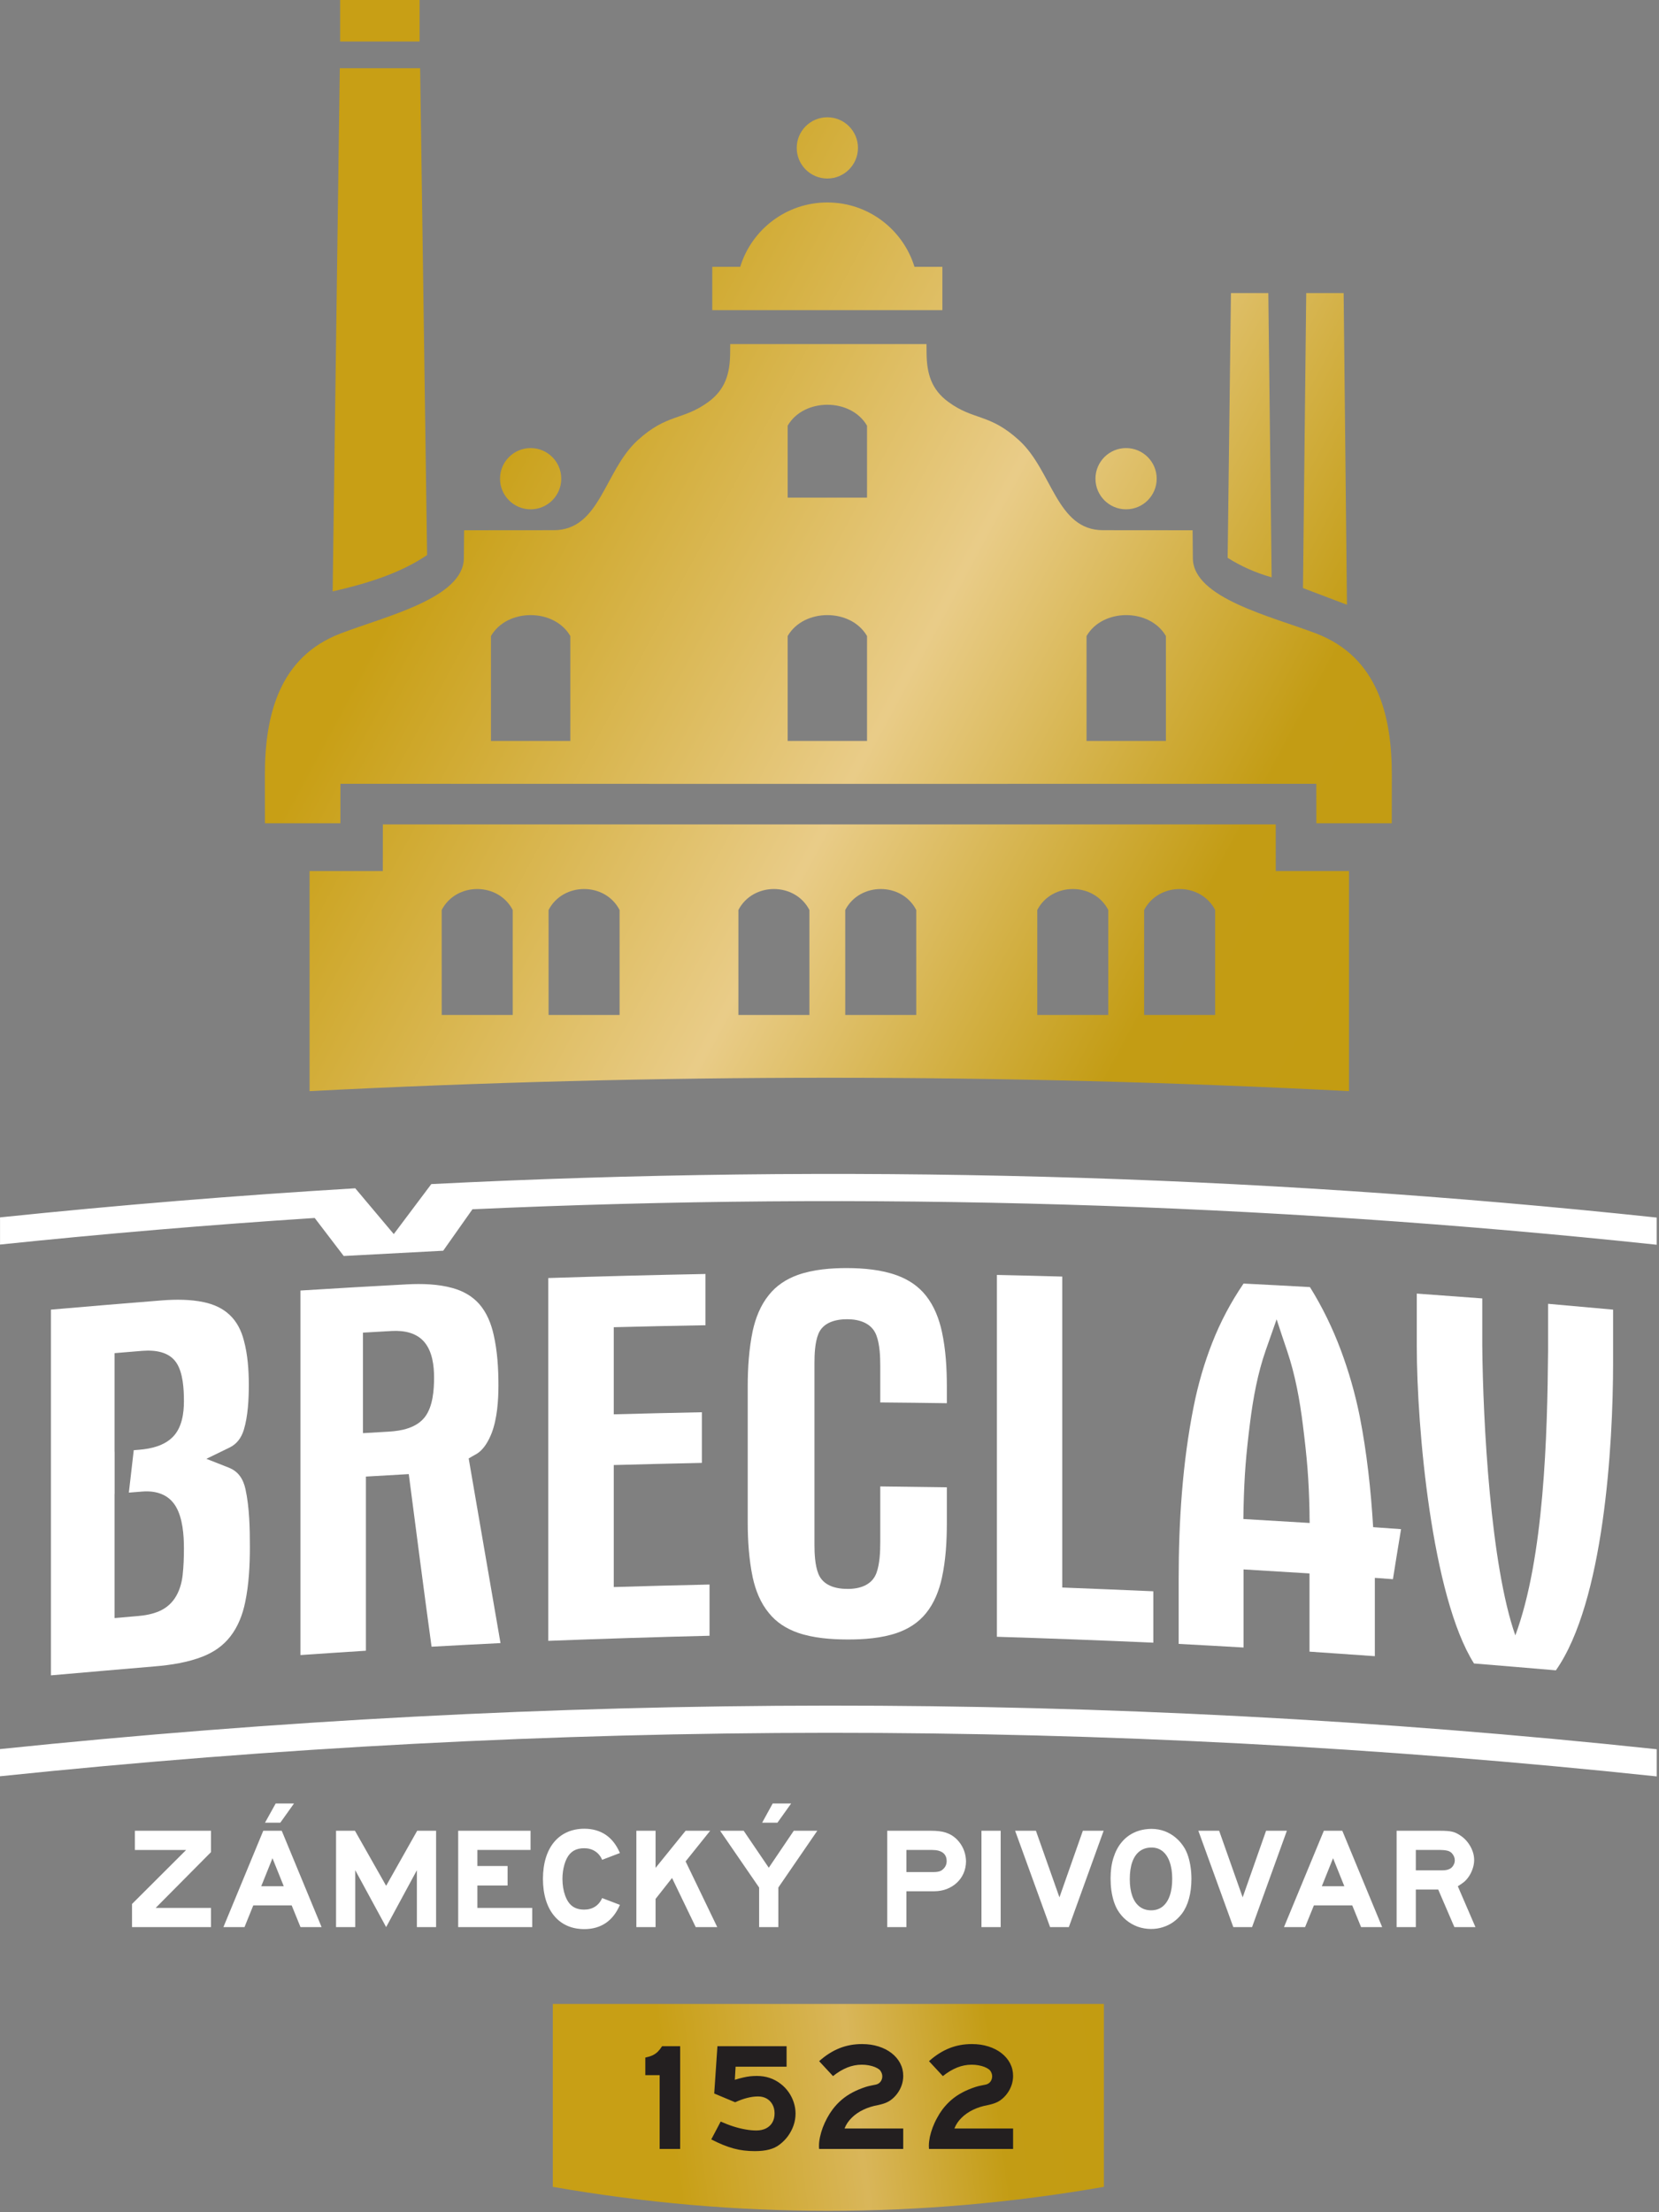
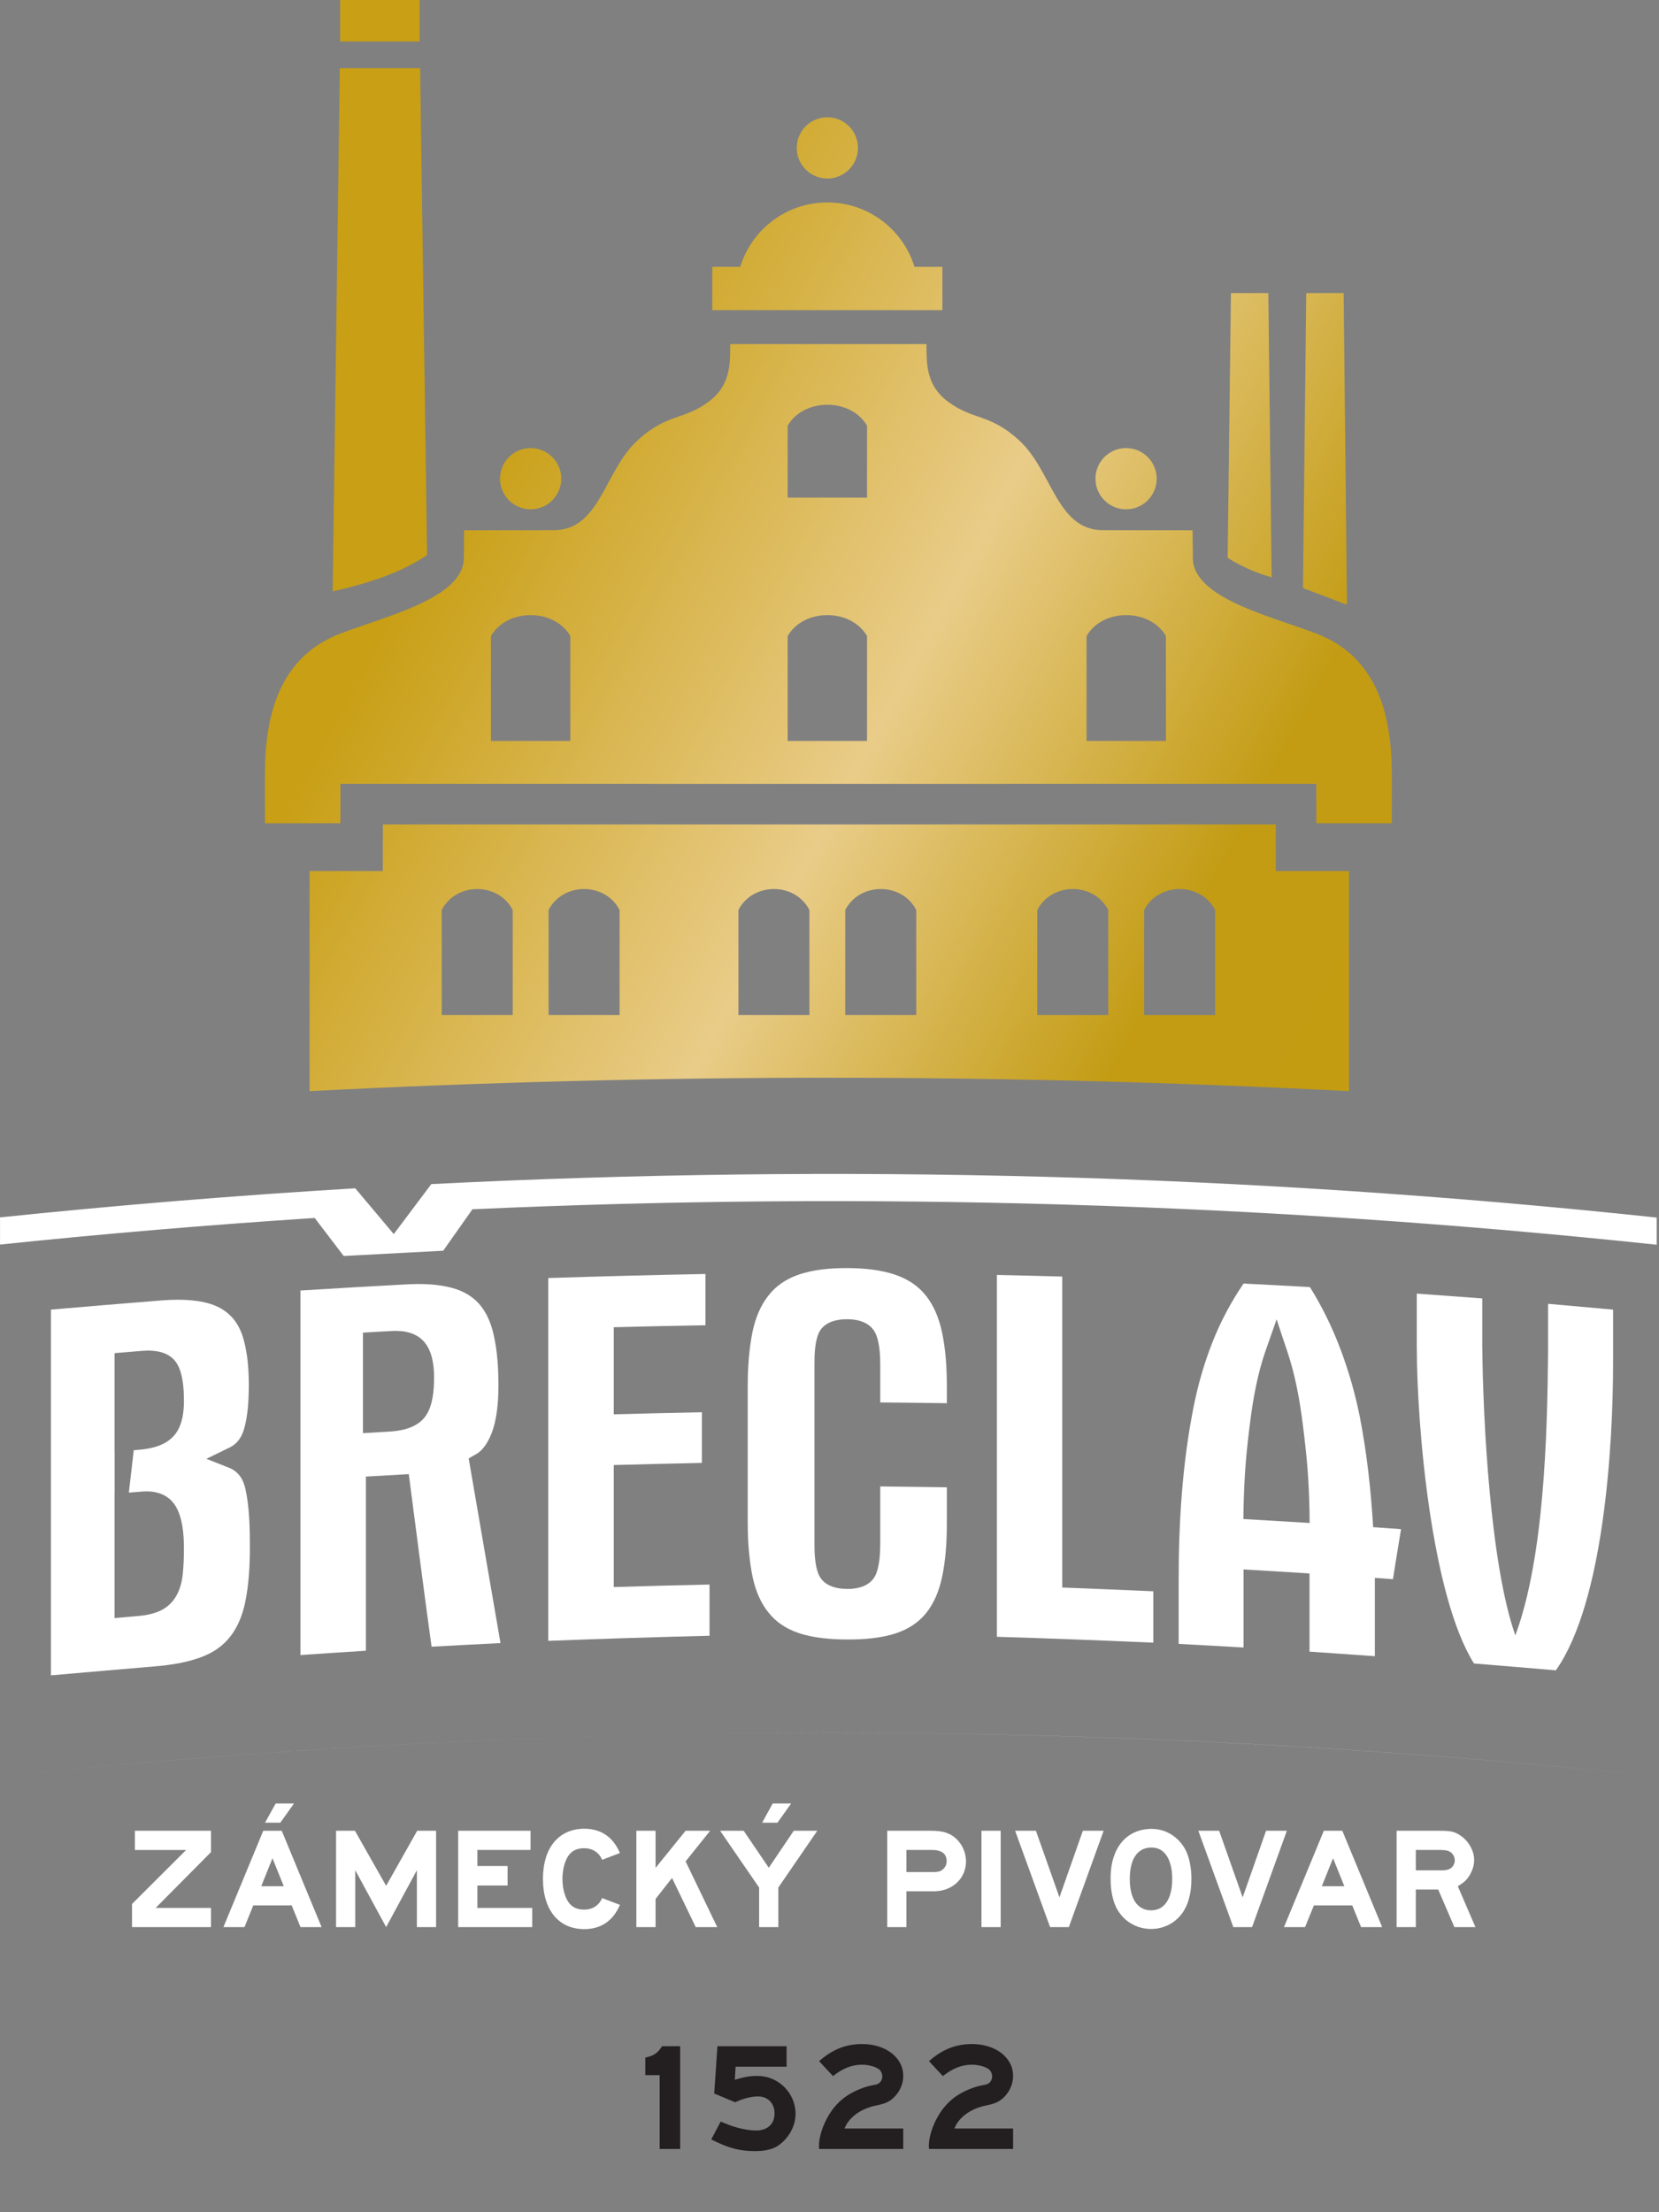
<svg xmlns="http://www.w3.org/2000/svg" width="100%" height="100%" viewBox="0 0 45 60" version="1.1" xml:space="preserve" style="fill-rule:evenodd;clip-rule:evenodd;stroke-linejoin:round;stroke-miterlimit:1.414;">
  <rect x="0" y="0" width="45" height="60" fill="#808080" stroke="none" />
  <path d="M0.001,33.755c2.845,-0.296 5.69,-0.536 8.535,-0.721l0.787,1.031l2.699,-0.143l0.793,-1.124c10.707,-0.485 21.415,-0.175 32.122,0.962l0,-0.737c-11.079,-1.181 -22.159,-1.467 -33.238,-0.908l-1.018,1.356l-1.045,-1.242c-3.212,0.193 -6.423,0.456 -9.635,0.789l0,0.737Z" style="fill:#fff;" />
-   <path d="M0,48.176c14.979,-1.558 29.959,-1.586 44.938,0.004l0,-0.737c-14.979,-1.596 -29.959,-1.558 -44.938,-0.004l0,0.737Z" style="fill:#fff;" />
+   <path d="M0,48.176c14.979,-1.558 29.959,-1.586 44.938,0.004c-14.979,-1.596 -29.959,-1.558 -44.938,-0.004l0,0.737Z" style="fill:#fff;" />
  <path d="M3.659,49.654l0,0.521l1.39,0l-1.468,1.465l0,0.627l2.142,0l0,-0.521l-1.5,0l1.5,-1.512l0,-0.58l-2.064,0Zm3.482,0l-1.081,2.613l0.572,0l0.238,-0.588l1.042,0l0.239,0.588l0.572,0l-1.081,-2.613l-0.501,0Zm-0.055,1.505l0.305,-0.76l0.306,0.76l-0.611,0Zm0.889,-2.245l-0.497,0l-0.29,0.521l0.415,0l0.372,-0.521Zm1.14,0.74l0,2.613l0.521,0l0,-1.543l0.838,1.543l0.834,-1.543l0,1.543l0.521,0l0,-2.613l-0.513,0l-0.842,1.493l-0.846,-1.493l-0.513,0Zm3.313,0l0,2.613l2.009,0l0,-0.521l-1.488,0l0,-0.607l0.819,0l0,-0.529l-0.819,0l0,-0.435l1.442,0l0,-0.521l-1.963,0Zm4.387,0.604c-0.093,-0.218 -0.22,-0.382 -0.383,-0.493c-0.162,-0.11 -0.357,-0.166 -0.585,-0.166c-0.173,0.001 -0.329,0.033 -0.467,0.095c-0.137,0.062 -0.255,0.152 -0.352,0.269c-0.098,0.118 -0.172,0.261 -0.223,0.428c-0.051,0.167 -0.077,0.357 -0.078,0.568c0.001,0.212 0.027,0.402 0.078,0.569c0.051,0.168 0.125,0.311 0.223,0.429c0.097,0.119 0.215,0.209 0.352,0.271c0.138,0.062 0.294,0.093 0.467,0.094c0.228,0 0.423,-0.056 0.585,-0.166c0.163,-0.111 0.29,-0.275 0.383,-0.492l-0.482,-0.184c-0.045,0.102 -0.11,0.18 -0.193,0.233c-0.084,0.053 -0.182,0.08 -0.296,0.08c-0.098,0 -0.183,-0.018 -0.254,-0.053c-0.071,-0.035 -0.13,-0.088 -0.177,-0.159c-0.033,-0.05 -0.061,-0.107 -0.084,-0.172c-0.024,-0.066 -0.042,-0.136 -0.054,-0.212c-0.012,-0.076 -0.019,-0.155 -0.019,-0.238c0,-0.069 0.005,-0.136 0.014,-0.202c0.009,-0.066 0.023,-0.129 0.04,-0.188c0.017,-0.06 0.039,-0.114 0.063,-0.163c0.049,-0.096 0.112,-0.165 0.188,-0.21c0.078,-0.046 0.172,-0.068 0.283,-0.068c0.114,0 0.212,0.027 0.296,0.081c0.083,0.052 0.148,0.13 0.193,0.233l0.482,-0.184Zm0.446,-0.604l0,2.613l0.521,0l0,-0.764l0.447,-0.568l0.642,1.332l0.584,0l-0.858,-1.782l0.666,-0.831l-0.666,0l-0.815,1.007l0,-1.007l-0.521,0Zm2.272,0l1.058,1.54l0,1.073l0.521,0l0,-1.073l1.057,-1.54l-0.638,0l-0.678,1.003l-0.681,-1.003l-0.639,0Zm1.927,-0.74l-0.501,0l-0.286,0.521l0.415,0l0.372,-0.521Zm2.605,0.74l0,2.613l0.521,0l0,-0.972l0.752,0c0.124,0 0.238,-0.021 0.343,-0.061c0.105,-0.041 0.196,-0.098 0.275,-0.171c0.077,-0.073 0.138,-0.158 0.181,-0.257c0.043,-0.098 0.065,-0.205 0.066,-0.321c-0.001,-0.097 -0.018,-0.192 -0.05,-0.283c-0.033,-0.092 -0.08,-0.175 -0.141,-0.25c-0.06,-0.075 -0.131,-0.136 -0.212,-0.184c-0.049,-0.027 -0.1,-0.049 -0.152,-0.066c-0.052,-0.017 -0.11,-0.029 -0.174,-0.036c-0.064,-0.008 -0.138,-0.012 -0.223,-0.012l-1.186,0Zm0.521,1.121l0,-0.6l0.704,0c0.126,0 0.222,0.027 0.288,0.077c0.066,0.052 0.1,0.126 0.1,0.225c0,0.043 -0.008,0.083 -0.025,0.121c-0.017,0.038 -0.041,0.07 -0.073,0.098c-0.02,0.02 -0.042,0.036 -0.066,0.047c-0.024,0.011 -0.052,0.019 -0.085,0.024c-0.033,0.005 -0.073,0.008 -0.119,0.008l-0.724,0Zm2.036,-1.121l0,2.613l0.521,0l0,-2.613l-0.521,0Zm0.913,0l0.948,2.613l0.509,0l0.944,-2.613l-0.564,0l-0.635,1.806l-0.638,-1.806l-0.564,0Zm3.705,-0.051c-0.172,0.001 -0.326,0.032 -0.463,0.094c-0.138,0.062 -0.255,0.151 -0.352,0.268c-0.098,0.116 -0.171,0.257 -0.223,0.422c-0.052,0.164 -0.078,0.35 -0.078,0.556c0,0.114 0.007,0.223 0.021,0.326c0.015,0.104 0.036,0.2 0.063,0.289c0.028,0.088 0.061,0.166 0.1,0.235c0.064,0.11 0.144,0.204 0.237,0.282c0.094,0.078 0.199,0.138 0.312,0.18c0.116,0.041 0.236,0.062 0.363,0.063c0.113,0 0.221,-0.016 0.323,-0.049c0.102,-0.032 0.197,-0.078 0.284,-0.14c0.087,-0.062 0.164,-0.138 0.232,-0.226c0.084,-0.113 0.149,-0.249 0.192,-0.409c0.044,-0.16 0.066,-0.339 0.066,-0.535c0,-0.109 -0.007,-0.214 -0.022,-0.315c-0.014,-0.1 -0.035,-0.195 -0.062,-0.282c-0.027,-0.087 -0.061,-0.165 -0.1,-0.234c-0.066,-0.11 -0.145,-0.204 -0.237,-0.282c-0.091,-0.078 -0.193,-0.138 -0.304,-0.18c-0.111,-0.041 -0.229,-0.062 -0.352,-0.063Zm-0.004,0.506c0.117,0 0.217,0.034 0.301,0.102c0.083,0.068 0.147,0.165 0.191,0.292c0.045,0.127 0.068,0.279 0.068,0.456c0,0.181 -0.023,0.334 -0.068,0.461c-0.045,0.127 -0.11,0.224 -0.195,0.291c-0.085,0.067 -0.188,0.101 -0.308,0.101c-0.123,0 -0.228,-0.034 -0.315,-0.101c-0.086,-0.066 -0.152,-0.162 -0.197,-0.288c-0.045,-0.126 -0.068,-0.278 -0.068,-0.456c0,-0.185 0.023,-0.341 0.069,-0.469c0.046,-0.127 0.112,-0.223 0.2,-0.289c0.088,-0.067 0.195,-0.1 0.322,-0.1Zm1.269,-0.455l0.948,2.613l0.509,0l0.944,-2.613l-0.564,0l-0.635,1.806l-0.638,-1.806l-0.564,0Zm3.404,0l-1.081,2.613l0.572,0l0.239,-0.588l1.041,0l0.239,0.588l0.572,0l-1.081,-2.613l-0.501,0Zm-0.055,1.505l0.305,-0.76l0.306,0.76l-0.611,0Zm2.029,-1.505l0,2.613l0.521,0l0,-1.019l0.607,0l0.439,1.019l0.571,0l-0.478,-1.108c0.037,-0.024 0.067,-0.044 0.092,-0.06c0.024,-0.016 0.046,-0.032 0.063,-0.046c0.018,-0.013 0.034,-0.029 0.049,-0.043c0.048,-0.047 0.089,-0.101 0.125,-0.163c0.036,-0.062 0.063,-0.128 0.084,-0.197c0.02,-0.069 0.03,-0.137 0.03,-0.204c0,-0.082 -0.015,-0.164 -0.045,-0.244c-0.03,-0.082 -0.072,-0.157 -0.125,-0.228c-0.053,-0.07 -0.115,-0.13 -0.186,-0.179c-0.041,-0.029 -0.079,-0.052 -0.116,-0.071c-0.037,-0.019 -0.076,-0.033 -0.117,-0.043c-0.042,-0.01 -0.09,-0.017 -0.144,-0.021c-0.054,-0.004 -0.12,-0.006 -0.195,-0.006l-1.175,0Zm0.521,1.074l0,-0.553l0.669,0c0.029,0 0.057,0.002 0.085,0.004c0.028,0.002 0.054,0.006 0.078,0.011c0.025,0.004 0.045,0.01 0.061,0.017c0.032,0.012 0.06,0.031 0.084,0.056c0.025,0.027 0.044,0.056 0.059,0.09c0.014,0.034 0.021,0.069 0.021,0.104c0,0.035 -0.007,0.068 -0.02,0.099c-0.014,0.032 -0.032,0.061 -0.056,0.085c-0.023,0.025 -0.05,0.043 -0.08,0.055c-0.025,0.012 -0.054,0.02 -0.085,0.024c-0.032,0.006 -0.069,0.008 -0.111,0.008l-0.705,0Z" style="fill:#fff;fill-rule:nonzero;" />
-   <path d="M29.943,59.312l0,-4.96l-14.948,0l0,4.96c4.982,0.87 9.966,0.866 14.948,0Z" style="fill:url(#_Linear1);" />
  <path d="M17.96,55.497c-0.04,0.062 -0.081,0.113 -0.121,0.153c-0.041,0.039 -0.088,0.071 -0.141,0.096c-0.054,0.024 -0.118,0.044 -0.194,0.06l0,0.477l0.389,0l0,2.001l0.556,0l0,-2.787l-0.489,0Zm3.376,0l-1.876,0l-0.087,1.283l0.568,0.238c0.112,-0.052 0.221,-0.092 0.325,-0.118c0.105,-0.027 0.204,-0.04 0.297,-0.04c0.089,0 0.167,0.02 0.234,0.058c0.067,0.039 0.119,0.093 0.156,0.161c0.038,0.069 0.057,0.149 0.057,0.24c0,0.096 -0.02,0.178 -0.06,0.247c-0.04,0.069 -0.097,0.122 -0.171,0.16c-0.074,0.038 -0.161,0.056 -0.261,0.057c-0.092,0 -0.191,-0.009 -0.296,-0.028c-0.105,-0.018 -0.214,-0.045 -0.328,-0.081c-0.113,-0.036 -0.228,-0.081 -0.346,-0.133l-0.255,0.484c0.114,0.059 0.222,0.108 0.321,0.149c0.1,0.04 0.196,0.073 0.289,0.098c0.092,0.025 0.185,0.043 0.278,0.054c0.093,0.011 0.19,0.017 0.291,0.017c0.152,0 0.282,-0.014 0.391,-0.043c0.109,-0.028 0.203,-0.072 0.281,-0.133c0.092,-0.069 0.169,-0.148 0.234,-0.238c0.064,-0.09 0.114,-0.186 0.149,-0.289c0.035,-0.104 0.052,-0.209 0.052,-0.317c0,-0.103 -0.017,-0.205 -0.05,-0.305c-0.032,-0.099 -0.079,-0.192 -0.14,-0.278c-0.061,-0.087 -0.134,-0.162 -0.22,-0.227c-0.09,-0.069 -0.188,-0.121 -0.294,-0.156c-0.107,-0.036 -0.222,-0.053 -0.345,-0.053c-0.062,0 -0.122,0.003 -0.181,0.009c-0.059,0.007 -0.121,0.017 -0.188,0.033c-0.067,0.015 -0.143,0.036 -0.229,0.062l0.021,-0.355l1.383,0l0,-0.556Zm3.164,2.232l-1.592,0c0.041,-0.107 0.106,-0.203 0.193,-0.289c0.087,-0.087 0.192,-0.16 0.315,-0.219c0.123,-0.059 0.259,-0.102 0.408,-0.128c0.052,-0.012 0.097,-0.024 0.135,-0.036c0.039,-0.011 0.073,-0.026 0.103,-0.04c0.031,-0.014 0.061,-0.032 0.092,-0.053c0.071,-0.051 0.132,-0.112 0.184,-0.182c0.052,-0.07 0.092,-0.145 0.12,-0.227c0.028,-0.082 0.042,-0.166 0.042,-0.251c0,-0.126 -0.028,-0.24 -0.083,-0.345c-0.055,-0.105 -0.133,-0.196 -0.233,-0.274c-0.1,-0.078 -0.218,-0.138 -0.354,-0.181c-0.135,-0.043 -0.284,-0.065 -0.445,-0.065c-0.218,-0.001 -0.423,0.037 -0.615,0.113c-0.19,0.076 -0.374,0.193 -0.551,0.351l0.376,0.405c0.131,-0.105 0.261,-0.182 0.389,-0.233c0.128,-0.051 0.259,-0.076 0.392,-0.076c0.064,0 0.125,0.005 0.184,0.016c0.059,0.01 0.114,0.025 0.163,0.044c0.05,0.02 0.091,0.043 0.126,0.069c0.025,0.022 0.045,0.05 0.06,0.083c0.015,0.034 0.023,0.069 0.023,0.105c0,0.056 -0.017,0.103 -0.048,0.144c-0.031,0.04 -0.072,0.066 -0.123,0.078c-0.051,0.01 -0.09,0.018 -0.119,0.024c-0.03,0.006 -0.053,0.011 -0.068,0.015c-0.017,0.004 -0.031,0.007 -0.043,0.011c-0.012,0.003 -0.026,0.008 -0.042,0.012c-0.136,0.044 -0.258,0.095 -0.367,0.153c-0.109,0.058 -0.207,0.124 -0.295,0.2c-0.089,0.076 -0.17,0.163 -0.245,0.262c-0.053,0.071 -0.102,0.149 -0.147,0.232c-0.045,0.083 -0.083,0.168 -0.117,0.255c-0.032,0.087 -0.057,0.172 -0.075,0.256c-0.018,0.083 -0.028,0.162 -0.028,0.234c0,0.01 0,0.023 0,0.037c0.001,0.014 0.002,0.032 0.004,0.055l2.281,0l0,-0.555Zm2.98,0l-1.592,0c0.041,-0.107 0.106,-0.203 0.193,-0.289c0.087,-0.087 0.193,-0.16 0.315,-0.219c0.123,-0.059 0.259,-0.102 0.407,-0.128c0.053,-0.012 0.098,-0.024 0.136,-0.036c0.039,-0.011 0.073,-0.026 0.103,-0.04c0.031,-0.014 0.062,-0.032 0.092,-0.053c0.071,-0.051 0.133,-0.112 0.184,-0.182c0.052,-0.07 0.092,-0.145 0.12,-0.227c0.028,-0.082 0.042,-0.166 0.042,-0.251c0,-0.126 -0.028,-0.24 -0.083,-0.345c-0.055,-0.105 -0.133,-0.196 -0.233,-0.274c-0.1,-0.078 -0.218,-0.138 -0.354,-0.181c-0.135,-0.043 -0.284,-0.065 -0.445,-0.065c-0.218,-0.001 -0.423,0.037 -0.615,0.113c-0.19,0.076 -0.374,0.193 -0.551,0.351l0.376,0.405c0.131,-0.105 0.261,-0.182 0.389,-0.233c0.128,-0.051 0.259,-0.076 0.392,-0.076c0.064,0 0.125,0.005 0.184,0.016c0.059,0.01 0.114,0.025 0.163,0.044c0.05,0.02 0.091,0.043 0.125,0.069c0.026,0.022 0.046,0.05 0.061,0.083c0.015,0.034 0.023,0.069 0.023,0.105c-0.001,0.056 -0.017,0.103 -0.048,0.144c-0.031,0.04 -0.072,0.066 -0.123,0.078c-0.05,0.01 -0.09,0.018 -0.119,0.024c-0.03,0.006 -0.053,0.011 -0.069,0.015c-0.016,0.004 -0.03,0.007 -0.042,0.011c-0.012,0.003 -0.026,0.008 -0.042,0.012c-0.136,0.044 -0.258,0.095 -0.367,0.153c-0.109,0.058 -0.207,0.124 -0.295,0.2c-0.088,0.076 -0.17,0.163 -0.245,0.262c-0.053,0.071 -0.102,0.149 -0.146,0.232c-0.046,0.083 -0.084,0.168 -0.118,0.255c-0.032,0.087 -0.057,0.172 -0.076,0.256c-0.017,0.083 -0.026,0.162 -0.027,0.234c0,0.01 0,0.023 0.001,0.037c0,0.014 0.001,0.032 0.003,0.055l2.281,0l0,-0.555Z" style="fill:#231f20;fill-rule:nonzero;" />
  <path d="M40.206,35.216c-0.592,-0.045 -1.184,-0.089 -1.776,-0.131l0,1.426c0,2.199 0.406,6.794 1.552,8.606c0.74,0.06 1.48,0.123 2.221,0.186c1.3,-1.852 1.552,-6.085 1.552,-8.356l0,-1.427c-0.588,-0.053 -1.176,-0.107 -1.764,-0.158l0,1.274c-0.019,2.28 -0.106,5.613 -0.888,7.719c-0.67,-1.901 -0.878,-5.769 -0.897,-7.864l0,-1.275" style="fill:#fff;" />
  <path d="M31.971,44.586c0.584,0.032 1.172,0.063 1.76,0.098l0,-2.118c0.596,0.035 1.192,0.072 1.789,0.109l0,2.121c0.588,0.04 1.18,0.081 1.772,0.123l0,-2.124c0.161,0.012 0.326,0.024 0.491,0.036c0.072,-0.453 0.144,-0.904 0.22,-1.357c-0.254,-0.019 -0.508,-0.037 -0.757,-0.054c-0.03,-0.503 -0.072,-1.007 -0.132,-1.51c-0.059,-0.502 -0.135,-1.002 -0.232,-1.497c-0.123,-0.612 -0.297,-1.219 -0.516,-1.804c-0.22,-0.586 -0.495,-1.156 -0.834,-1.7c-0.6,-0.034 -1.201,-0.066 -1.801,-0.096c-0.343,0.503 -0.627,1.039 -0.846,1.597c-0.221,0.561 -0.389,1.143 -0.508,1.742c-0.152,0.763 -0.254,1.542 -0.317,2.326c-0.064,0.784 -0.089,1.573 -0.089,2.355l0,1.753Zm2.944,-7.94c0.22,0.649 0.344,1.345 0.427,2.016c0.112,0.906 0.159,1.434 0.178,2.339c0.002,0.102 0,0.204 0.004,0.305c-0.601,-0.036 -1.201,-0.073 -1.798,-0.107c0,-0.099 0.002,-0.201 0.005,-0.303c0.022,-0.901 0.065,-1.423 0.177,-2.316c0.083,-0.66 0.208,-1.342 0.428,-1.966c0.097,-0.278 0.194,-0.555 0.292,-0.831c0.093,0.287 0.19,0.575 0.287,0.863" style="fill:#fff;" />
  <path d="M27.041,34.579l0,9.814c1.413,0.043 2.825,0.097 4.243,0.16l0,-1.394c-0.825,-0.037 -1.65,-0.07 -2.471,-0.102l0,-8.434c-0.592,-0.016 -1.184,-0.032 -1.772,-0.044" style="fill:#fff;" />
  <path d="M25.683,40.339c-0.605,-0.009 -1.205,-0.017 -1.806,-0.024l0,1.501c0,0.265 -0.012,0.6 -0.105,0.851c-0.123,0.326 -0.453,0.43 -0.787,0.428c-0.326,-0.001 -0.66,-0.094 -0.787,-0.41c-0.093,-0.237 -0.106,-0.547 -0.106,-0.798l0,-4.915c0,-0.247 0.013,-0.561 0.106,-0.793c0.127,-0.311 0.465,-0.4 0.787,-0.399c0.334,0.002 0.664,0.109 0.787,0.438c0.093,0.248 0.105,0.575 0.105,0.836l0,0.983c0.601,0.005 1.201,0.012 1.806,0.021l0,-0.45c0,-0.494 -0.029,-1.008 -0.135,-1.493c-0.076,-0.347 -0.207,-0.69 -0.432,-0.974c-0.207,-0.261 -0.477,-0.438 -0.79,-0.552c-0.415,-0.151 -0.901,-0.195 -1.341,-0.196c-0.44,-0.002 -0.927,0.037 -1.345,0.186c-0.313,0.113 -0.584,0.289 -0.787,0.547c-0.229,0.283 -0.36,0.627 -0.436,0.972c-0.101,0.486 -0.135,1 -0.135,1.494l0,3.701c0,0.494 0.034,1.006 0.135,1.49c0.076,0.345 0.207,0.685 0.436,0.962c0.203,0.255 0.474,0.428 0.787,0.538c0.418,0.146 0.905,0.182 1.345,0.183c0.44,0.002 0.926,-0.034 1.341,-0.176c0.313,-0.108 0.583,-0.279 0.79,-0.534c0.225,-0.276 0.356,-0.615 0.432,-0.958c0.106,-0.484 0.135,-0.996 0.135,-1.49l0,-0.969" style="fill:#fff;" />
  <path d="M14.872,44.503c1.455,-0.056 2.914,-0.102 4.374,-0.138l0,-1.389c-0.868,0.019 -1.735,0.042 -2.598,0.068l0,-3.309c0.796,-0.022 1.591,-0.041 2.39,-0.058l0,-1.374c-0.799,0.016 -1.594,0.035 -2.39,0.056l0,-2.362c0.829,-0.021 1.658,-0.04 2.488,-0.054l0,-1.39c-1.422,0.027 -2.843,0.064 -4.264,0.11l0,9.84" style="fill:#fff;" />
  <path d="M8.149,35.002l0,9.887c0.592,-0.04 1.184,-0.081 1.776,-0.118l0,-4.723c0.385,-0.022 0.774,-0.046 1.163,-0.067c0.102,0.781 0.204,1.563 0.305,2.343c0.101,0.779 0.207,1.56 0.313,2.338c0.622,-0.034 1.244,-0.067 1.87,-0.098c-0.144,-0.835 -0.288,-1.669 -0.432,-2.505c-0.143,-0.833 -0.287,-1.669 -0.431,-2.503c0.063,-0.038 0.127,-0.075 0.194,-0.111c0.212,-0.117 0.343,-0.361 0.428,-0.573c0.152,-0.398 0.185,-0.888 0.185,-1.303c0,-0.453 -0.029,-0.928 -0.13,-1.368c-0.068,-0.303 -0.187,-0.602 -0.394,-0.837c-0.194,-0.216 -0.44,-0.352 -0.723,-0.43c-0.389,-0.109 -0.829,-0.121 -1.231,-0.1c-0.965,0.051 -1.929,0.108 -2.893,0.168Zm1.696,3.868l0,-2.726c0.258,-0.016 0.52,-0.031 0.782,-0.045c0.343,-0.018 0.683,0.05 0.897,0.317c0.204,0.254 0.25,0.625 0.25,0.946c0,0.331 -0.03,0.781 -0.246,1.066c-0.224,0.297 -0.63,0.381 -0.981,0.401c-0.237,0.013 -0.47,0.028 -0.702,0.041" style="fill:#fff;" />
  <path d="M1.381,45.439c0.939,-0.083 1.882,-0.163 2.825,-0.244c0.423,-0.035 0.893,-0.107 1.295,-0.267c0.296,-0.118 0.55,-0.29 0.744,-0.54c0.216,-0.275 0.339,-0.607 0.406,-0.935c0.102,-0.488 0.127,-1.008 0.127,-1.499c0,-0.506 -0.012,-1.07 -0.118,-1.559c-0.059,-0.271 -0.186,-0.483 -0.453,-0.589c-0.203,-0.079 -0.406,-0.16 -0.609,-0.24c0.207,-0.101 0.415,-0.202 0.626,-0.304c0.207,-0.101 0.322,-0.269 0.389,-0.48c0.114,-0.373 0.136,-0.839 0.136,-1.219c0,-0.402 -0.03,-0.831 -0.136,-1.214c-0.067,-0.26 -0.19,-0.507 -0.389,-0.691c-0.19,-0.178 -0.431,-0.284 -0.698,-0.341c-0.36,-0.076 -0.757,-0.077 -1.129,-0.048c-1.007,0.081 -2.014,0.163 -3.016,0.251l0,9.919Zm1.726,-1.554l0,-3.368l0.002,-0.001l0,-1.142l-0.002,0.001l0,-2.675c0.249,-0.021 0.499,-0.042 0.748,-0.062c0.356,-0.028 0.733,0.025 0.931,0.325c0.179,0.271 0.203,0.712 0.203,1.039c0,0.322 -0.05,0.714 -0.3,0.969c-0.24,0.244 -0.593,0.322 -0.91,0.349l-0.151,0.012l-0.133,1.151c0.138,-0.012 0.223,-0.018 0.36,-0.029c0.389,-0.031 0.723,0.083 0.914,0.405c0.186,0.313 0.22,0.772 0.22,1.14c0,0.235 -0.008,0.477 -0.034,0.713c-0.021,0.195 -0.073,0.398 -0.178,0.579c-0.103,0.179 -0.257,0.318 -0.448,0.403c-0.186,0.083 -0.398,0.121 -0.597,0.137c-0.211,0.018 -0.418,0.036 -0.625,0.054" style="fill:#fff;" />
  <path d="M9.023,16.04c0.93,-0.21 1.847,-0.497 2.562,-0.986l-0.189,-13.203l-2.179,0l-0.194,14.189Zm25.47,-0.382c-0.442,-0.124 -0.837,-0.304 -1.193,-0.528l0.089,-7.181l1.014,0l0.09,7.709Zm2.043,0.744l-1.193,-0.452l0.088,-8.001l1.015,0l0.09,8.453Zm-27.31,-16.402l2.156,0l0,1.126l-2.156,0l0,-1.126Zm13.215,4.842c0.459,0 0.831,-0.372 0.831,-0.831c0,-0.458 -0.372,-0.83 -0.831,-0.83c-0.459,0 -0.83,0.372 -0.83,0.83c0,0.459 0.371,0.831 0.83,0.831Zm-8.048,8.972c0.459,0 0.831,-0.372 0.831,-0.831c0,-0.458 -0.372,-0.83 -0.831,-0.83c-0.458,0 -0.83,0.372 -0.83,0.83c0,0.459 0.372,0.831 0.83,0.831Zm16.151,0c0.459,0 0.831,-0.372 0.831,-0.831c0,-0.458 -0.372,-0.83 -0.831,-0.83c-0.458,0 -0.83,0.372 -0.83,0.83c0,0.459 0.372,0.831 0.83,0.831Zm-10.737,-4.482l-0.002,0.25c-0.006,0.546 -0.128,0.978 -0.586,1.316c-0.699,0.514 -1.121,0.308 -1.929,1.049c-0.899,0.825 -1.01,2.433 -2.271,2.433l-2.43,0.002l-0.007,0.762c-0.013,1.08 -2.129,1.572 -3.348,2.039c-1.661,0.637 -2.051,2.217 -2.049,3.842l0.002,1.303l2.046,0l0.001,-1.07c8.824,0.004 17.646,0.004 26.47,0l0.002,1.07l2.045,0l0.002,-1.303c0.002,-1.625 -0.388,-3.205 -2.049,-3.842c-1.218,-0.467 -3.335,-0.959 -3.348,-2.039l-0.007,-0.762l-2.43,-0.002c-1.261,0 -1.372,-1.608 -2.271,-2.433c-0.808,-0.741 -1.23,-0.535 -1.929,-1.049c-0.458,-0.338 -0.58,-0.77 -0.586,-1.316l-0.002,-0.25l-5.324,0Zm-0.487,-2.095l0.758,0c0.31,-1.011 1.251,-1.746 2.363,-1.746c1.113,0 2.053,0.735 2.364,1.746l0.757,0l0,1.175l-6.242,0l0,-1.175Zm10.152,12.86l2.153,0l0,-2.846c-0.438,-0.758 -1.716,-0.757 -2.153,0l0,2.846Zm-8.107,0l2.153,0l0,-2.846c-0.438,-0.758 -1.716,-0.757 -2.153,0l0,2.846Zm0,-6.6l2.153,0l0,-1.951c-0.438,-0.758 -1.716,-0.757 -2.153,0l0,1.951Zm-8.048,6.6l2.153,0l0,-2.846c-0.438,-0.758 -1.716,-0.757 -2.153,0l0,2.846Zm-4.92,9.497c9.432,-0.484 18.763,-0.484 28.194,0l0,-5.97l-1.986,0l-0.001,-1.264l-24.219,0l-0.002,1.264l-1.986,0l0,5.97Zm3.584,-2.066l1.926,0l0,-2.847c-0.392,-0.759 -1.535,-0.757 -1.926,0l0,2.847Zm2.899,0l1.926,0l0,-2.847c-0.392,-0.759 -1.535,-0.757 -1.926,0l0,2.847Zm5.149,0l1.926,0l0,-2.847c-0.392,-0.759 -1.535,-0.757 -1.926,0l0,2.847Zm2.898,0l1.926,0l0,-2.847c-0.391,-0.759 -1.535,-0.757 -1.926,0l0,2.847Zm5.209,0l1.926,0l0,-2.847c-0.391,-0.759 -1.535,-0.757 -1.926,0l0,2.847Zm2.899,0l1.926,0l0,-2.847c-0.392,-0.759 -1.535,-0.757 -1.926,0l0,2.847Z" style="fill:url(#_Linear2);" />
  <defs>
    <linearGradient id="_Linear1" x1="0" y1="0" x2="1" y2="0" gradientUnits="userSpaceOnUse" gradientTransform="matrix(-15.2,1.99,1.99,15.2,29.887,54.896)">
      <stop offset="0" style="stop-color:#c39c11;stop-opacity:1" />
      <stop offset="0.2" style="stop-color:#c39c14;stop-opacity:1" />
      <stop offset="0.45" style="stop-color:#d9b65a;stop-opacity:1" />
      <stop offset="0.78" style="stop-color:#c89f15;stop-opacity:1" />
      <stop offset="1" style="stop-color:#c89f15;stop-opacity:1" />
    </linearGradient>
    <linearGradient id="_Linear2" x1="0" y1="0" x2="1" y2="0" gradientUnits="userSpaceOnUse" gradientTransform="matrix(-34.89,-18.42,-18.42,34.89,44.307,18.986)">
      <stop offset="0" style="stop-color:#c39c11;stop-opacity:1" />
      <stop offset="0.2" style="stop-color:#c39c14;stop-opacity:1" />
      <stop offset="0.45" style="stop-color:#e9cc88;stop-opacity:1" />
      <stop offset="0.78" style="stop-color:#c89f15;stop-opacity:1" />
      <stop offset="1" style="stop-color:#c89f15;stop-opacity:1" />
    </linearGradient>
  </defs>
</svg>